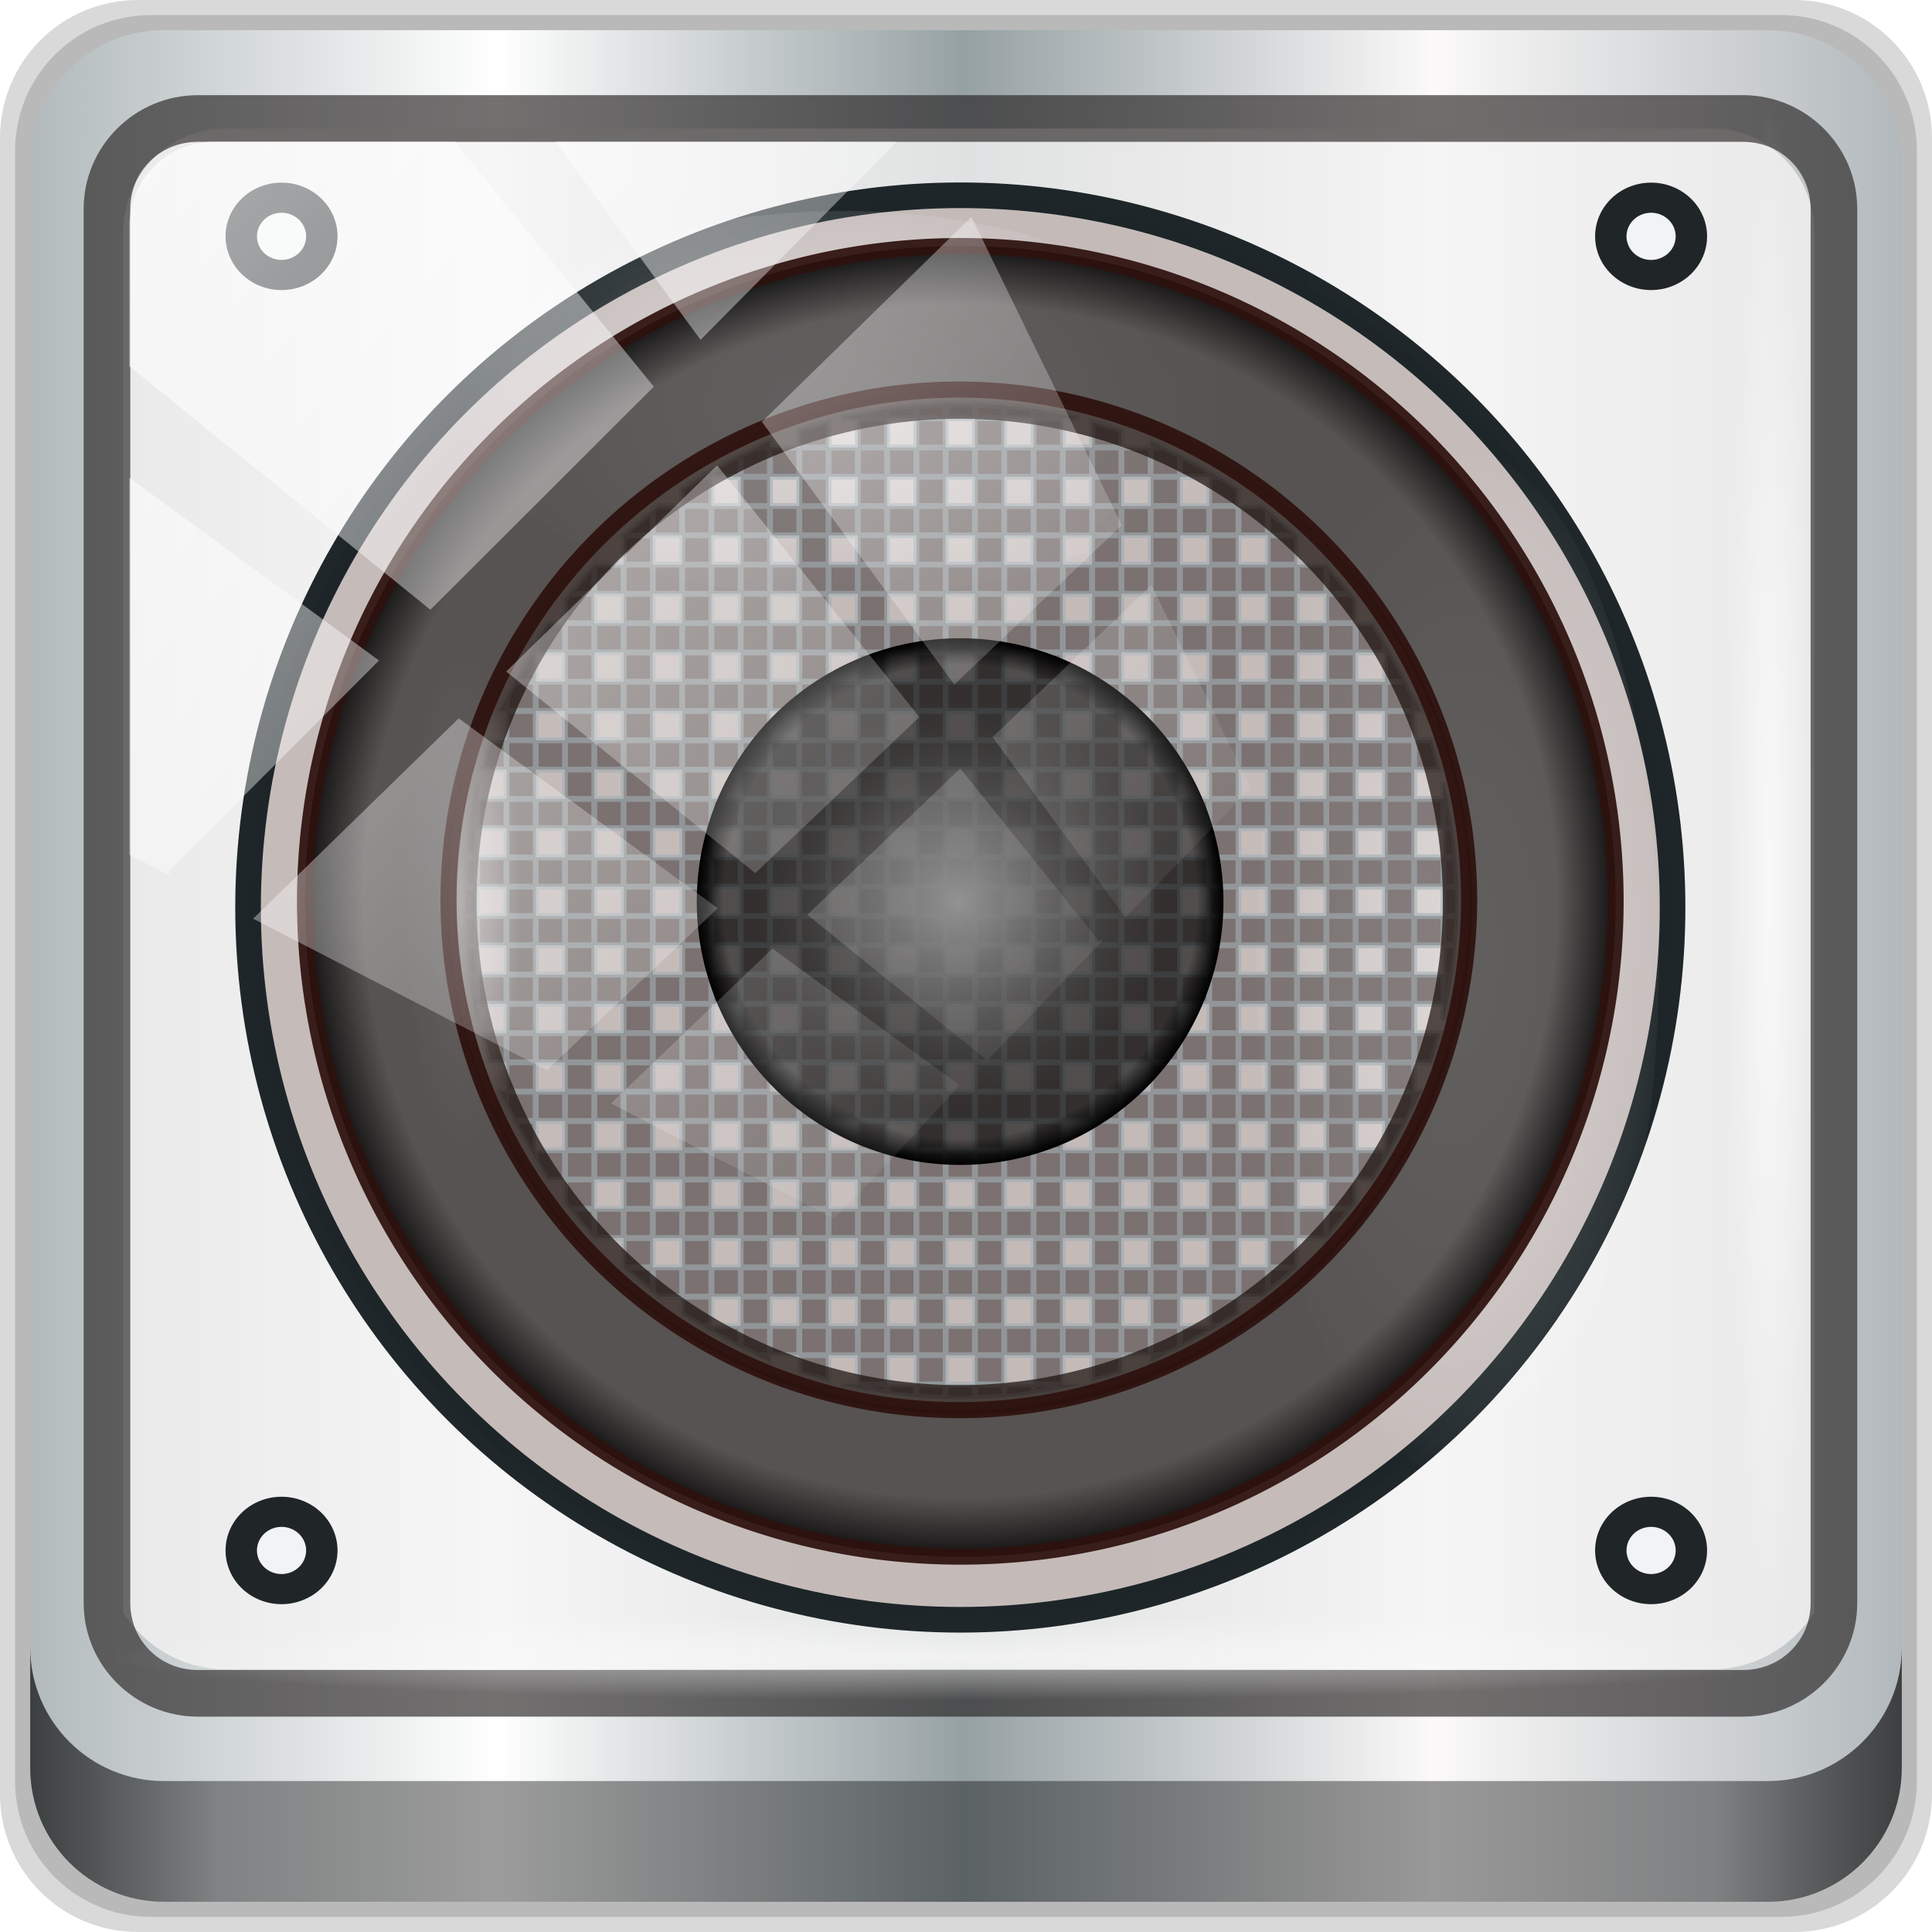
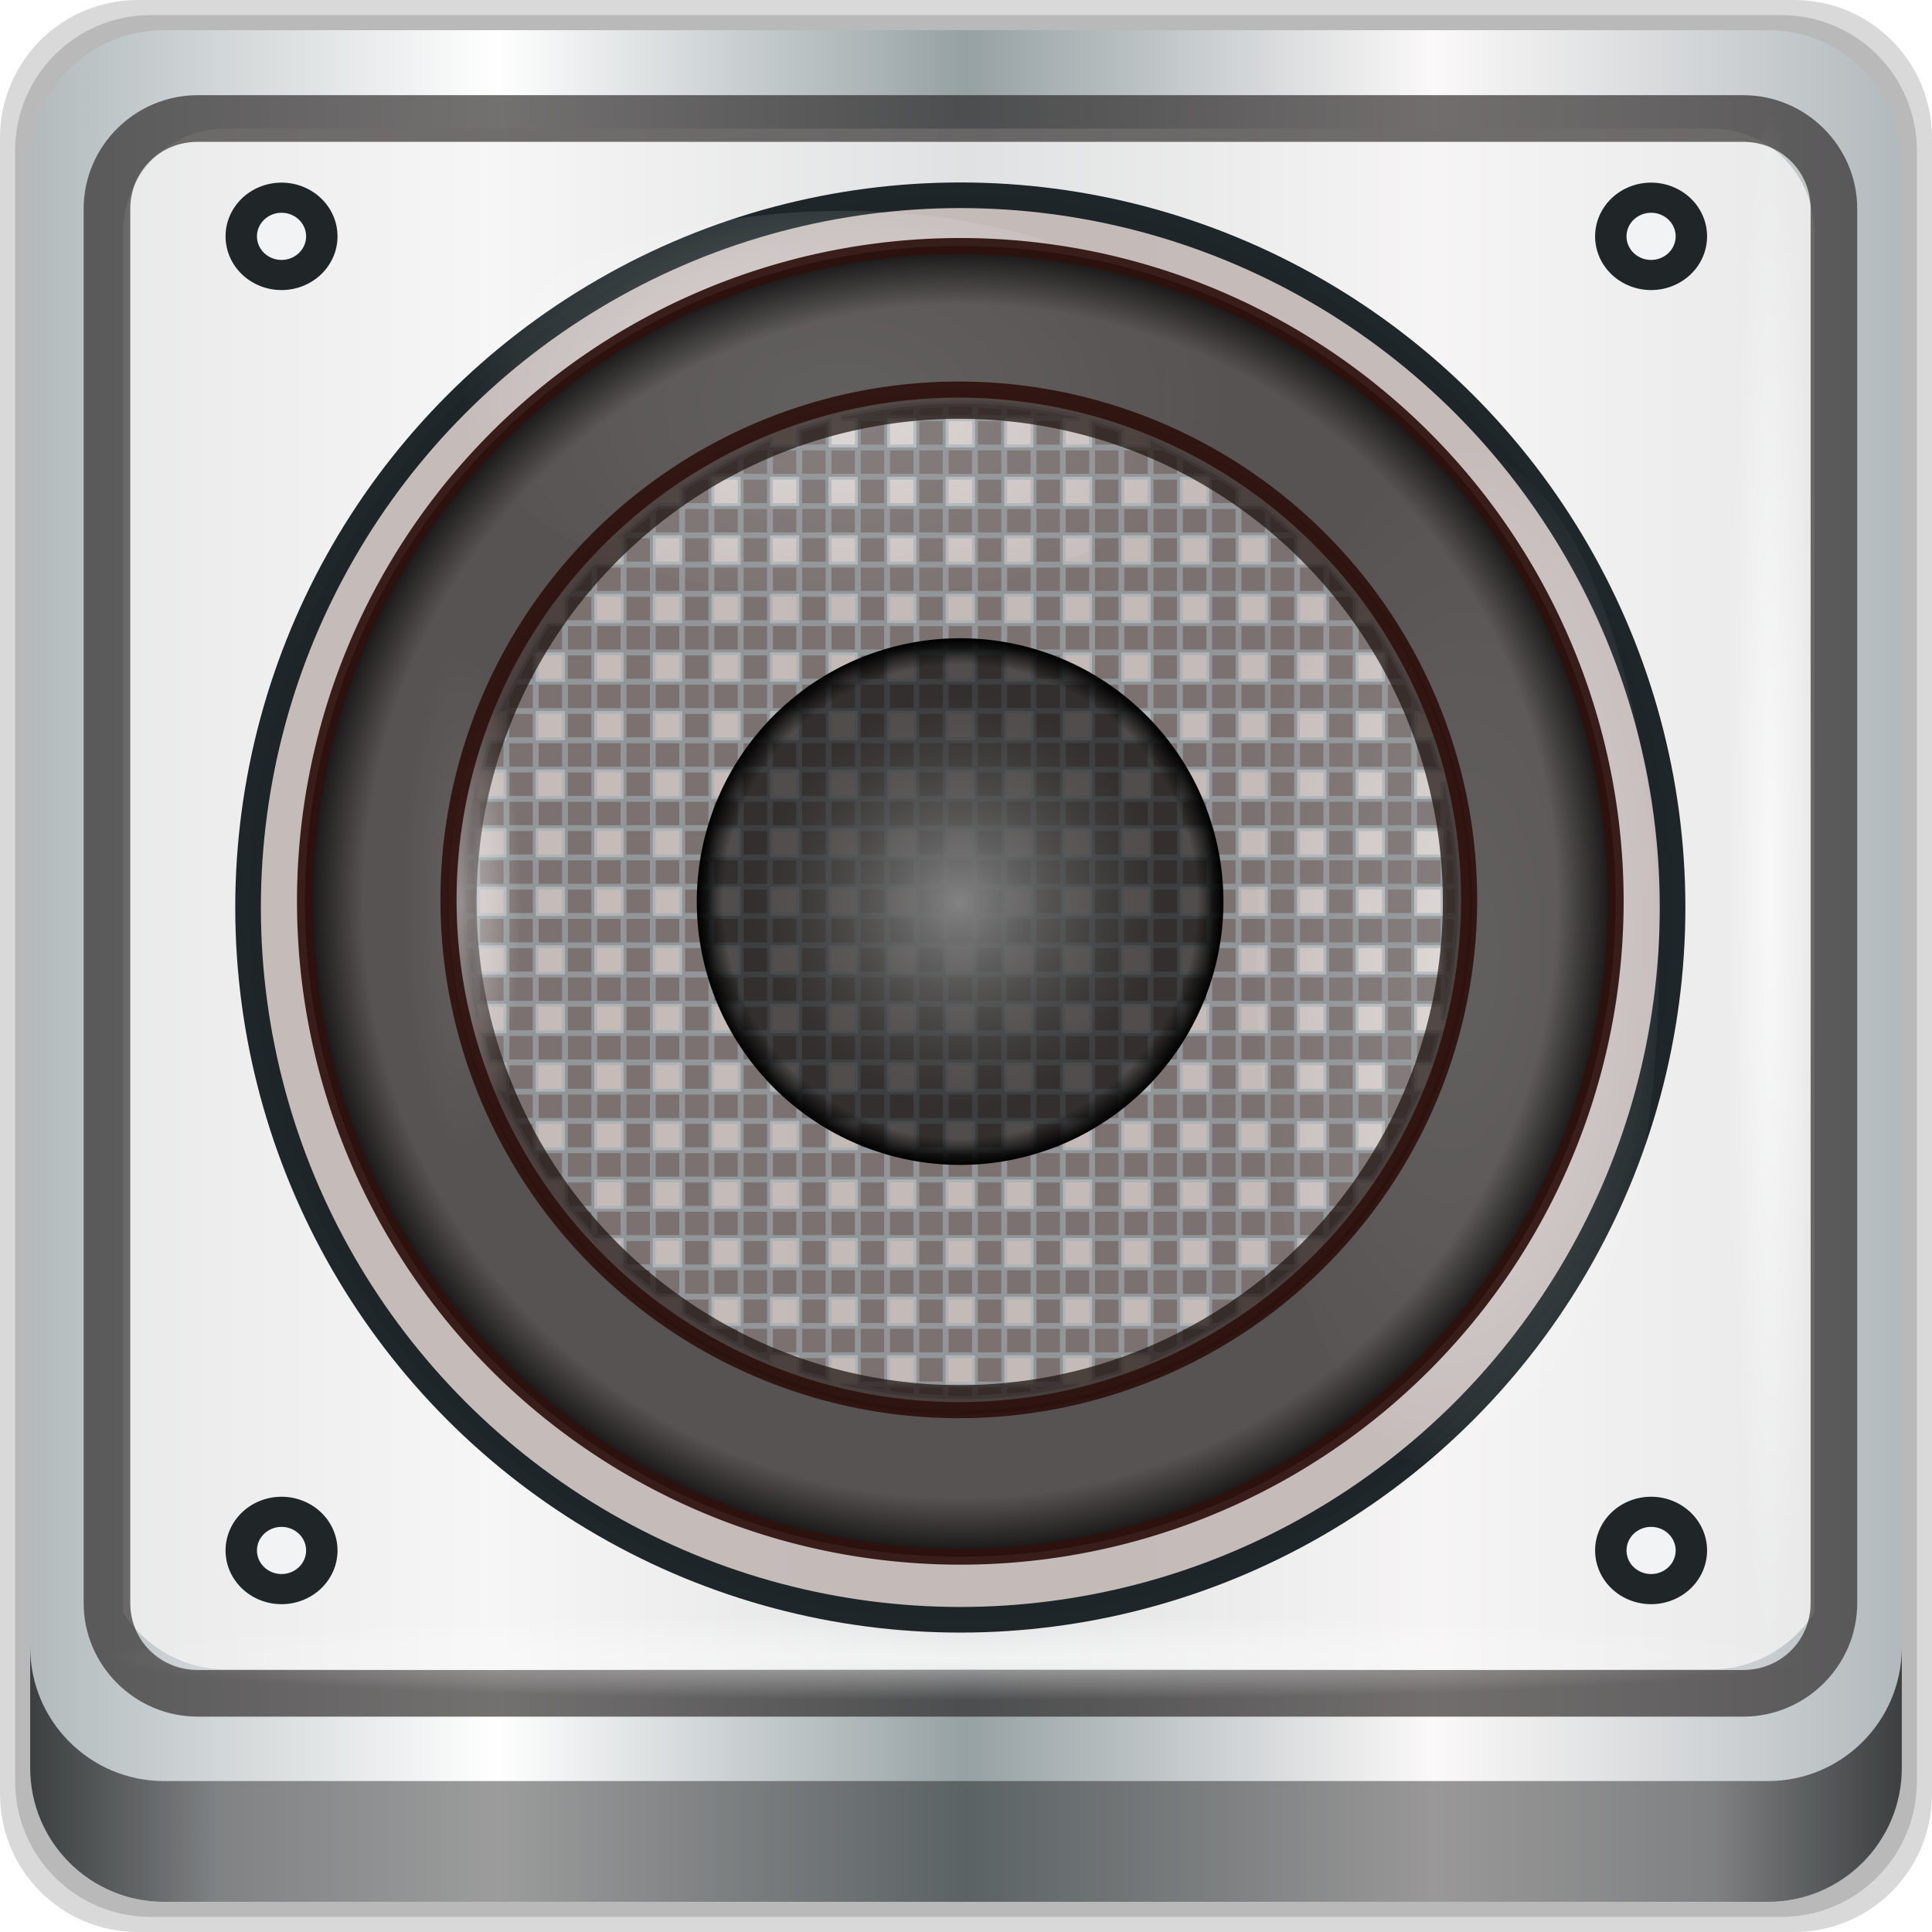
<svg xmlns="http://www.w3.org/2000/svg" xmlns:ns1="http://www.inkscape.org/namespaces/inkscape" xmlns:ns2="http://sodipodi.sourceforge.net/DTD/sodipodi-0.dtd" xmlns:xlink="http://www.w3.org/1999/xlink" width="96" height="96" viewBox="0 0 96 96" version="1.1" id="svg1072" ns1:version="0.92.2 5c3e80d, 2017-08-06" ns2:docname="rhythmbox.svg">
  <defs id="defs1066">
    <linearGradient id="linearGradient6139-0">
      <stop style="stop-color:#bcb2b2;stop-opacity:1" offset="0" id="stop6141-2" />
      <stop id="stop6151-0" offset="0.25" style="stop-color:#ffffff;stop-opacity:1;" />
      <stop id="stop6147-1" offset="0.5" style="stop-color:#a49696;stop-opacity:1" />
      <stop style="stop-color:#fbf9f9;stop-opacity:1" offset="0.75" id="stop6149-4" />
      <stop style="stop-color:#bcb2b2;stop-opacity:1" offset="1" id="stop6143-4" />
    </linearGradient>
    <linearGradient id="linearGradient3832-0-6-1-1">
      <stop id="stop3834-6-3-7-1" offset="0" style="stop-color:#000000;stop-opacity:1;" />
      <stop style="stop-color:#000000;stop-opacity:0.588;" offset="0.1" id="stop3872-2-4" />
      <stop id="stop3844-6-2-7-6" offset="0.9" style="stop-color:#000000;stop-opacity:0.588;" />
      <stop id="stop3836-5-0-2-9" offset="1" style="stop-color:#000000;stop-opacity:1;" />
    </linearGradient>
    <linearGradient id="linearGradient3737">
      <stop id="stop3739" style="stop-color:#ffffff;stop-opacity:1" offset="0" />
      <stop id="stop3741" style="stop-color:#ffffff;stop-opacity:0" offset="1" />
    </linearGradient>
    <clipPath clipPathUnits="userSpaceOnUse" id="clipPath4156-4-1">
      <path style="opacity:0.6;fill:#ffffff;fill-opacity:1;stroke:none" d="m 27.046,-55.695 -14.214,13.321 h 0.061 l 15.653,21.771 10.231,-10.546 C 38.562,-32.302 27.468,-54.819 27.046,-55.695 Z M 9.647,-39.383 -5.241,-25.321 15.988,-7.806 26.372,-18.383 Z m 31.491,12.951 -9.741,9.714 8.945,12.458 7.781,-7.555 z m -49.84,4.379 -13.754,12.982 26.283,13.846 0.061,-0.062 -0.123,-0.062 L 13.599,-5.401 -8.702,-22.053 Z m 38.015,7.401 -9.803,9.775 11.579,9.559 7.628,-7.401 -8.669,-11.009 z m 20.187,5.674 -7.383,7.216 6.188,8.542 5.82,-6.137 z m -32.195,6.322 -9.557,9.498 13.662,7.185 7.934,-7.678 z m 23.312,2.374 -7.107,6.938 8.363,6.907 5.361,-5.674 -0.061,-0.092 -0.092,0.123 -6.464,-8.203 z m -8.73,8.542 -7.505,7.339 10.354,5.458 c 1.397,-1.321 5.675,-6.123 5.851,-6.322 z" id="path4158-0-8" ns1:connector-curvature="0" />
    </clipPath>
    <linearGradient id="linearGradient3981">
      <stop style="stop-color:#ffffff;stop-opacity:0.428" offset="0" id="stop3983" />
      <stop id="stop3989" offset="0.5" style="stop-color:#ffffff;stop-opacity:0.233" />
      <stop style="stop-color:#ffffff;stop-opacity:0.109" offset="0.75" id="stop3991" />
      <stop id="stop3993" offset="0.875" style="stop-color:#ffffff;stop-opacity:0.064" />
      <stop style="stop-color:#ffffff;stop-opacity:0;" offset="1" id="stop3985" />
    </linearGradient>
    <linearGradient ns1:collect="always" xlink:href="#linearGradient6139-0-5" id="linearGradient4071-7" gradientUnits="userSpaceOnUse" gradientTransform="matrix(1.107,0,0,1.107,-4.994,-3.621)" x1="6" y1="47" x2="90" y2="47" />
    <linearGradient id="linearGradient6139-0-5">
      <stop id="stop6141-2-3" offset="0" style="stop-color:#b2babc;stop-opacity:1" />
      <stop style="stop-color:#ffffff;stop-opacity:1;" offset="0.25" id="stop6151-0-5" />
      <stop style="stop-color:#96a1a4;stop-opacity:1" offset="0.5" id="stop6147-1-6" />
      <stop id="stop6149-4-2" offset="0.75" style="stop-color:#fbf9f9;stop-opacity:1;" />
      <stop id="stop6143-4-9" offset="1" style="stop-color:#b2b9bc;stop-opacity:1" />
    </linearGradient>
    <radialGradient ns1:collect="always" xlink:href="#linearGradient3737" id="radialGradient7462-9" gradientUnits="userSpaceOnUse" gradientTransform="matrix(0.975,0,0,0.049,34.048,80.582)" cx="13.948" cy="44.893" fx="13.948" fy="44.893" r="43.199" />
    <radialGradient ns1:collect="always" xlink:href="#linearGradient3737" id="radialGradient7464-0" gradientUnits="userSpaceOnUse" gradientTransform="matrix(0.888,0,0,0.049,31.96,-90.317)" cx="13.948" cy="44.893" fx="13.948" fy="44.893" r="43.199" />
    <clipPath id="clipPath4156-4-1-6" clipPathUnits="userSpaceOnUse">
      <path ns1:connector-curvature="0" id="path4158-0-8-2" d="m 27.046,-55.695 -14.214,13.321 h 0.061 l 15.653,21.771 10.231,-10.546 C 38.562,-32.302 27.468,-54.819 27.046,-55.695 Z M 9.647,-39.383 -5.241,-25.321 15.988,-7.806 26.372,-18.383 Z m 31.491,12.951 -9.741,9.714 8.945,12.458 7.781,-7.555 z m -49.84,4.379 -13.754,12.982 26.283,13.846 0.061,-0.062 -0.123,-0.062 L 13.599,-5.401 -8.702,-22.053 Z m 38.015,7.401 -9.803,9.775 11.579,9.559 7.628,-7.401 -8.669,-11.009 z m 20.187,5.674 -7.383,7.216 6.188,8.542 5.82,-6.137 z m -32.195,6.322 -9.557,9.498 13.662,7.185 7.934,-7.678 z m 23.312,2.374 -7.107,6.938 8.363,6.907 5.361,-5.674 -0.061,-0.092 -0.092,0.123 -6.464,-8.203 z m -8.73,8.542 -7.505,7.339 10.354,5.458 c 1.397,-1.321 5.675,-6.123 5.851,-6.322 z" style="opacity:0.6;fill:#ffffff;fill-opacity:1;stroke:none" />
    </clipPath>
    <linearGradient id="ButtonShadow-16" gradientTransform="scale(1.006,0.994)" x1="45.448" y1="92.54" x2="45.448" y2="7.017" gradientUnits="userSpaceOnUse">
      <stop style="stop-color:#000000;stop-opacity:1;" offset="0" id="stop3750-6" />
      <stop style="stop-color:#000000;stop-opacity:0.588;" offset="1" id="stop3752-4" />
    </linearGradient>
    <clipPath clipPathUnits="userSpaceOnUse" id="clipPath4355-7">
-       <rect style="fill:#ffffff;fill-opacity:1;fill-rule:nonzero;stroke:none" id="rect4357-5" width="84" height="80" x="6" y="6" rx="6" ry="6" />
-     </clipPath>
+       </clipPath>
    <clipPath clipPathUnits="userSpaceOnUse" id="clipPath4355-9">
      <rect style="fill:#ffffff;fill-opacity:1;fill-rule:nonzero;stroke:none" id="rect4357-1" width="84" height="80" x="6" y="6" rx="6" ry="6" />
    </clipPath>
    <clipPath clipPathUnits="userSpaceOnUse" id="clipPath4355-1">
      <rect style="fill:#ffffff;fill-opacity:1;fill-rule:nonzero;stroke:none" id="rect4357-9" width="84" height="80" x="6" y="6" rx="6" ry="6" />
    </clipPath>
    <clipPath clipPathUnits="userSpaceOnUse" id="clipPath3943-52-0">
      <path id="path3945-4-1" d="m 69.781,20.844 -5,3.438 c 5.587,5.537 9,13.328 9,21.812 0,8.434 -3.377,16.096 -8.906,21.625 l 5,3.438 C 76.078,64.576 80,55.844 80,46.094 c 2e-6,-9.797 -3.963,-18.66 -10.219,-25.25 z M 40,24.062 28.906,36.219 H 21.5 c -0.823,0 -1.5,0.677 -1.5,1.5 v 1 14.844 1 c 0,0.823 0.684,1.61 1.5,1.5 h 7.406 L 40,68 V 66 26.062 Z m 20.594,3.281 -5,3.438 L 55.5,30.875 c 3.938,3.89 6.406,9.25 6.406,15.219 0,5.921 -2.43,11.148 -6.312,15.031 l 0.094,0.094 5.094,3.438 c 4.475,-4.908 7.25,-11.402 7.25,-18.562 0,-7.231 -2.879,-13.831 -7.438,-18.75 z m -9.25,6.5 -5.219,3.625 c 2.222,2.218 3.719,5.24 3.719,8.625 0,3.337 -1.459,6.228 -3.625,8.438 l 5.219,3.625 c 2.822,-3.237 4.531,-7.434 4.531,-12.062 0,-4.673 -1.754,-9.001 -4.625,-12.25 z" style="color:#000000;display:inline;overflow:visible;visibility:visible;opacity:0.8;fill:#ff00ff;fill-opacity:1;fill-rule:nonzero;stroke:none;stroke-width:1;marker:none;enable-background:accumulate" ns1:connector-curvature="0" />
    </clipPath>
    <linearGradient ns1:collect="always" xlink:href="#linearGradient3832-0-6-1-1" id="linearGradient158" gradientUnits="userSpaceOnUse" gradientTransform="translate(0.149,0.415)" x1="1.5" y1="88.172" x2="94.5" y2="88.172" />
    <linearGradient ns1:collect="always" xlink:href="#linearGradient3737" id="linearGradient160" gradientUnits="userSpaceOnUse" x1="2.771" y1="-28.642" x2="50.528" y2="14.514" />
    <radialGradient ns1:collect="always" xlink:href="#linearGradient3981" id="radialGradient4654" gradientUnits="userSpaceOnUse" gradientTransform="matrix(0.999,0.054,-0.017,0.584,0.294,4.662)" cx="31.905" cy="15.371" fx="31.905" fy="15.371" r="9.172" />
    <radialGradient ns1:collect="always" xlink:href="#linearGradient3981" id="radialGradient4001" gradientUnits="userSpaceOnUse" cx="31.905" cy="15.371" fx="31.905" fy="15.371" r="9.172" />
    <filter ns1:collect="always" style="color-interpolation-filters:sRGB" id="filter1042" x="-0.036" width="1.072" y="-0.036" height="1.072">
      <feGaussianBlur ns1:collect="always" stdDeviation="0.51" id="feGaussianBlur1044" />
    </filter>
    <radialGradient ns1:collect="always" xlink:href="#linearGradient3832-0-6-1-1" id="radialGradient1003" cx="32" cy="34" fx="32" fy="34" r="17" gradientUnits="userSpaceOnUse" />
    <radialGradient ns1:collect="always" xlink:href="#linearGradient4681" id="radialGradient4683" cx="32" cy="34" fx="32" fy="34" r="17" gradientUnits="userSpaceOnUse" />
    <linearGradient ns1:collect="always" id="linearGradient4681">
      <stop style="stop-color:#848484;stop-opacity:1" offset="0" id="stop4677" />
      <stop style="stop-color:#545454;stop-opacity:0;" offset="1" id="stop4679" />
    </linearGradient>
    <radialGradient ns1:collect="always" xlink:href="#linearGradient3981" id="radialGradient3987" cx="31.905" cy="15.371" fx="31.905" fy="15.371" r="9.172" gradientUnits="userSpaceOnUse" />
    <radialGradient ns1:collect="always" xlink:href="#linearGradient3832-0-6-1-1" id="radialGradient891" cx="31.979" cy="33.979" fx="31.979" fy="33.979" r="22.653" gradientUnits="userSpaceOnUse" />
  </defs>
  <ns2:namedview id="base" pagecolor="#ffffff" bordercolor="#666666" borderopacity="1.0" ns1:pageopacity="0.0" ns1:pageshadow="2" ns1:zoom="4.2318672" ns1:cx="85.338712" ns1:cy="46.578074" ns1:document-units="px" ns1:current-layer="g2574-2" showgrid="false" ns1:showpageshadow="false" units="px" ns1:lockguides="true" ns1:window-width="1280" ns1:window-height="942" ns1:window-x="0" ns1:window-y="22" ns1:window-maximized="1" ns1:snap-global="false">
    <ns2:guide position="0,0" orientation="0,96" id="guide1621" ns1:locked="true" />
    <ns2:guide position="96,0" orientation="-96,0" id="guide1623" ns1:locked="true" />
    <ns2:guide position="96,96" orientation="0,-96" id="guide1625" ns1:locked="true" />
    <ns2:guide position="0,96" orientation="96,0" id="guide1627" ns1:locked="true" />
  </ns2:namedview>
  <g ns1:label="Livello 1" ns1:groupmode="layer" id="layer1" transform="translate(0,-1026.52)">
    <g transform="translate(-0.149,1026.105)" style="display:inline" id="g2574">
      <g transform="translate(0.149,-1026.105)" id="layer1-0" ns1:label="Livello 1">
        <g id="g2574-2" style="display:inline" transform="translate(-0.149,1026.105)">
          <path style="display:inline;opacity:0.15;fill:#000000;fill-opacity:1;fill-rule:nonzero;stroke:none" d="M 89.292,0.415 H 7.006 c -3.799,0 -6.857,3.058 -6.857,6.857 V 89.558 c 0,3.799 3.058,6.857 6.857,6.857 H 89.292 c 3.799,0 6.857,-3.058 6.857,-6.857 V 7.272 c 0,-3.799 -3.058,-6.857 -6.857,-6.857 z" id="path3288-3" ns1:connector-curvature="0" />
          <path ns1:connector-curvature="0" id="path4085-7" d="M 88.649,1.165 H 7.649 c -3.739,0 -6.75,3.01 -6.75,6.75 V 88.915 c 0,3.74 3.011,6.75 6.75,6.75 H 88.649 c 3.74,0 6.75,-3.01 6.75,-6.75 V 7.915 c 0,-3.739 -3.01,-6.75 -6.75,-6.75 z" style="display:inline;opacity:0.15;fill:#000000;fill-opacity:1;fill-rule:nonzero;stroke:none" />
          <path style="display:inline;fill:url(#linearGradient4071-7);fill-opacity:1;fill-rule:nonzero;stroke:none" d="M 88.006,1.915 H 8.292 c -3.68,0 -6.643,2.963 -6.643,6.643 V 88.272 c 0,3.68 2.963,6.643 6.643,6.643 H 88.006 c 3.68,0 6.643,-2.963 6.643,-6.643 V 8.558 c 0,-3.68 -2.963,-6.643 -6.643,-6.643 z" id="rect4251-1-5" ns1:connector-curvature="0" />
          <path style="display:inline;opacity:0.779;fill:#f5f3f3;fill-opacity:1;fill-rule:nonzero;stroke:none;stroke-width:1.03" d="m 11.39,6.802 c -2.856,0 -5.124,2.288 -5.124,5.171 v 21.427 7.239 39.914 c 1.097,1.684 2.969,2.812 5.124,2.812 h 4.099 65.589 4.099 c 2.155,0 4.027,-1.127 5.124,-2.812 V 40.64 33.401 11.973 c 0,-2.883 -2.268,-5.171 -5.124,-5.171 z" id="path3400-6-9" ns1:connector-curvature="0" ns2:nodetypes="sscccsccscccsss" />
          <path ns1:connector-curvature="0" id="path4989-2" d="m 9.974,5.144 c -3.117,0 -5.668,2.54 -5.668,5.646 v 69.278 c 0,3.106 2.551,5.646 5.668,5.646 H 86.766 c 3.117,0 5.668,-2.54 5.668,-5.646 V 10.79 c 0,-3.106 -2.551,-5.646 -5.668,-5.646 z m 0,2.319 H 86.766 c 1.888,0 3.352,1.48 3.352,3.327 v 69.278 c 0,1.846 -1.464,3.327 -3.352,3.327 H 9.974 c -1.888,0 -3.352,-1.48 -3.352,-3.327 V 10.79 c 0,-1.846 1.464,-3.327 3.352,-3.327 z" style="color:#000000;font-style:normal;font-variant:normal;font-weight:normal;font-stretch:normal;font-size:medium;line-height:normal;font-family:Sans;-inkscape-font-specification:Sans;text-indent:0;text-align:start;text-decoration:none;text-decoration-line:none;letter-spacing:normal;word-spacing:normal;text-transform:none;writing-mode:lr-tb;direction:ltr;baseline-shift:baseline;text-anchor:start;display:inline;overflow:visible;visibility:visible;fill:#241f1f;fill-opacity:0.633;stroke:none;stroke-width:2.376;marker:none;enable-background:accumulate" />
          <path ns1:connector-curvature="0" style="display:inline;opacity:0.658;fill:url(#linearGradient158);fill-opacity:1;fill-rule:nonzero;stroke:none" d="m 1.649,82.259 v 6 c 0,3.68 2.976,6.656 6.656,6.656 H 87.993 c 3.68,0 6.656,-2.976 6.656,-6.656 v -6 c 0,3.68 -2.976,6.656 -6.656,6.656 H 8.305 c -3.68,0 -6.656,-2.976 -6.656,-6.656 z" id="path4118-2" />
          <rect style="opacity:0.55;fill:url(#radialGradient7462-9);fill-opacity:1;stroke:none" id="rect4131-8" width="84.25" height="4.25" x="5.524" y="80.665" rx="0" ry="4.25" />
          <rect ry="4.25" rx="0" y="-90.234" x="5.975" height="4.25" width="76.75" id="rect4141-9" style="opacity:0.669;fill:url(#radialGradient7464-0);fill-opacity:1;stroke:none" transform="rotate(90)" />
          <g style="display:inline" transform="matrix(0,1.455,-1.455,0,97.306,-1.327)" id="g4779">
            <circle style="opacity:0.987;fill:#c4bbb9;fill-opacity:0.986;fill-rule:nonzero;stroke:#182024;stroke-width:0.875;stroke-linecap:square;stroke-linejoin:round;stroke-miterlimit:4;stroke-dasharray:none;stroke-opacity:0.979;paint-order:fill markers stroke" id="path901" cx="-33.979" cy="32.19" r="24.324" transform="rotate(-90)" />
            <path transform="matrix(1.912,0,0,1.417,-26.986,-4.787)" style="color:#000000;display:inline;overflow:visible;visibility:visible;fill:url(#radialGradient4654);fill-opacity:1;fill-rule:nonzero;stroke:none;stroke-width:1;marker:none;enable-background:accumulate" d="m 41.076,15.371 a 9.172,4.85 0 0 1 -9.172,4.85 9.172,4.85 0 0 1 -9.172,-4.85 9.172,4.85 0 0 1 9.172,-4.85 9.172,4.85 0 0 1 9.172,4.85 z" id="path3995" ns1:connector-curvature="0" />
            <path transform="matrix(0.93,0,0,1.417,-14.679,16.213)" style="color:#000000;display:inline;overflow:visible;visibility:visible;fill:url(#radialGradient4001);fill-opacity:1;fill-rule:nonzero;stroke:none;stroke-width:1;marker:none;enable-background:accumulate" d="m 38.991,15.371 a 7.087,9.172 0 0 1 -7.087,9.172 7.087,9.172 0 0 1 -7.087,-9.172 7.087,9.172 0 0 1 7.087,-9.172 7.087,9.172 0 0 1 7.087,9.172 z" id="path3999" ns1:connector-curvature="0" />
            <path id="path4233" style="color:#000000;display:inline;overflow:visible;visibility:visible;opacity:0.603;fill:#3b3332;fill-opacity:0.897;fill-rule:nonzero;stroke:#a3aeb3;stroke-width:0.2;stroke-miterlimit:4;stroke-dasharray:none;stroke-opacity:1;marker:none;enable-background:accumulate" d="m 31.979,16.979 c -1.399,0 -2.761,0.181 -4.062,0.5 h 8.125 c -1.301,-0.319 -2.663,-0.5 -4.062,-0.5 z m -6.938,1.5 c -0.654,0.293 -1.268,0.63 -1.875,1 h 17.625 c -0.607,-0.37 -1.221,-0.707 -1.875,-1 z m -3.375,2 c -0.411,0.315 -0.807,0.65 -1.188,1 h 23 c -0.38,-0.35 -0.776,-0.685 -1.188,-1 z m -2.188,2 c -0.295,0.321 -0.574,0.657 -0.844,1 h 26.688 c -0.27,-0.343 -0.549,-0.679 -0.844,-1 z m -1.594,2 c -0.217,0.321 -0.399,0.664 -0.594,1 h 29.375 c -0.195,-0.336 -0.377,-0.679 -0.594,-1 z m -1.125,2 c -0.166,0.336 -0.356,0.652 -0.5,1 h 31.438 c -0.144,-0.348 -0.334,-0.664 -0.5,-1 z m -0.875,2 c -0.112,0.327 -0.189,0.664 -0.281,1 h 32.75 c -0.092,-0.336 -0.17,-0.673 -0.281,-1 z m -0.531,2 c -0.069,0.329 -0.107,0.665 -0.156,1 h 33.562 c -0.049,-0.335 -0.088,-0.671 -0.156,-1 z m -0.281,2 c -0.029,0.328 -0.053,0.667 -0.062,1 h 33.938 c -0.01,-0.333 -0.034,-0.672 -0.062,-1 z m -0.062,2 c 0.01,0.333 0.034,0.672 0.062,1 h 33.812 c 0.029,-0.328 0.053,-0.667 0.062,-1 z m 0.188,2 c 0.049,0.335 0.088,0.671 0.156,1 h 33.25 c 0.069,-0.329 0.107,-0.665 0.156,-1 z m 0.406,2 c 0.092,0.336 0.17,0.673 0.281,1 h 32.188 c 0.112,-0.327 0.189,-0.664 0.281,-1 z m 0.656,2 c 0.144,0.348 0.334,0.664 0.5,1 h 30.438 c 0.166,-0.336 0.356,-0.652 0.5,-1 z m 1.031,2 c 0.195,0.336 0.377,0.679 0.594,1 h 28.188 c 0.217,-0.321 0.399,-0.664 0.594,-1 z m 1.344,2 c 0.27,0.343 0.549,0.679 0.844,1 h 25 c 0.295,-0.321 0.574,-0.657 0.844,-1 z m 1.844,2 c 0.38,0.35 0.776,0.685 1.188,1 h 20.625 c 0.411,-0.315 0.807,-0.65 1.188,-1 z m 2.688,2 c 0.607,0.37 1.221,0.707 1.875,1 h 13.875 c 0.654,-0.293 1.268,-0.63 1.875,-1 z m 4.75,2 c 1.301,0.319 2.663,0.5 4.062,0.5 1.399,0 2.761,-0.181 4.062,-0.5 z m 3.562,-33.469 c -0.333,0.01 -0.672,0.034 -1,0.062 v 33.812 c 0.328,0.029 0.667,0.053 1,0.062 z m 1,0 v 33.938 c 0.333,-0.01 0.672,-0.034 1,-0.062 v -33.812 c -0.328,-0.029 -0.667,-0.053 -1,-0.062 z m -3,0.188 c -0.335,0.049 -0.671,0.088 -1,0.156 v 33.25 c 0.329,0.069 0.665,0.107 1,0.156 z m 5,0 v 33.562 c 0.335,-0.049 0.671,-0.088 1,-0.156 v -33.25 c -0.329,-0.069 -0.665,-0.107 -1,-0.156 z m -7,0.406 c -0.336,0.092 -0.673,0.17 -1,0.281 v 32.188 c 0.327,0.112 0.664,0.189 1,0.281 z m 9,0 v 32.75 c 0.336,-0.092 0.673,-0.17 1,-0.281 v -32.188 c -0.327,-0.112 -0.664,-0.189 -1,-0.281 z m -11,0.656 c -0.348,0.144 -0.664,0.334 -1,0.5 v 30.438 c 0.336,0.166 0.652,0.356 1,0.5 z m 13,0 v 31.438 c 0.348,-0.144 0.664,-0.334 1,-0.5 v -30.438 c -0.336,-0.166 -0.652,-0.356 -1,-0.5 z m -15,1.031 c -0.336,0.195 -0.679,0.377 -1,0.594 v 28.188 c 0.321,0.217 0.664,0.399 1,0.594 z m 17,0 v 29.375 c 0.336,-0.195 0.679,-0.377 1,-0.594 v -28.188 c -0.321,-0.217 -0.664,-0.399 -1,-0.594 z m -19,1.344 c -0.343,0.27 -0.679,0.549 -1,0.844 v 25 c 0.321,0.295 0.657,0.574 1,0.844 z m 21,0 v 26.688 c 0.343,-0.27 0.679,-0.549 1,-0.844 v -25 c -0.321,-0.295 -0.657,-0.574 -1,-0.844 z m -23,1.844 c -0.35,0.38 -0.685,0.776 -1,1.188 v 20.625 c 0.315,0.411 0.65,0.807 1,1.188 z m 25,0 v 23 c 0.35,-0.38 0.685,-0.776 1,-1.188 v -20.625 c -0.315,-0.411 -0.65,-0.807 -1,-1.188 z m -27,2.688 c -0.37,0.607 -0.707,1.221 -1,1.875 v 13.875 c 0.293,0.654 0.63,1.268 1,1.875 z m 29,0 v 17.625 c 0.37,-0.607 0.707,-1.221 1,-1.875 v -13.875 c -0.293,-0.654 -0.63,-1.268 -1,-1.875 z m -31,4.75 c -0.319,1.301 -0.5,2.663 -0.5,4.062 0,1.399 0.181,2.761 0.5,4.062 z m 33,0 v 8.125 c 0.319,-1.301 0.5,-2.663 0.5,-4.062 0,-1.399 -0.181,-2.761 -0.5,-4.062 z" ns1:connector-curvature="0" />
            <path style="color:#000000;display:inline;overflow:visible;visibility:visible;fill:none;fill-opacity:1;fill-rule:nonzero;stroke:#1d120d;stroke-width:1;stroke-opacity:0.716;marker:none;filter:url(#filter1042);enable-background:accumulate" d="M 49,34 A 17,17 0 0 1 32,51 17,17 0 0 1 15,34 17,17 0 0 1 32,17 17,17 0 0 1 49,34 Z" id="path4248" ns1:connector-curvature="0" transform="translate(1.4e-6,2e-6)" />
            <path style="color:#000000;display:inline;overflow:visible;visibility:visible;fill:url(#radialGradient1003);fill-opacity:1;fill-rule:nonzero;stroke:none;stroke-width:1;marker:none;enable-background:accumulate" d="M 49,34 A 17,17 0 0 1 32,51 17,17 0 0 1 15,34 17,17 0 0 1 32,17 17,17 0 0 1 49,34 Z" id="path4159" ns1:connector-curvature="0" transform="matrix(0.529,0,0,0.529,15.059,16)" />
            <g id="g4608" transform="matrix(1.28,0,0,1.334,-9.971,-12.331)" style="fill:#f2f3f4;fill-opacity:0.986;stroke:#1c2124;stroke-width:0.804;stroke-miterlimit:4;stroke-dasharray:none;stroke-opacity:0.979">
              <path style="color:#000000;display:inline;overflow:visible;visibility:visible;fill:#f2f3f4;fill-opacity:0.986;fill-rule:nonzero;stroke:#1c2124;stroke-width:0.804;stroke-miterlimit:4;stroke-dasharray:none;stroke-opacity:0.979;marker:none;enable-background:accumulate" d="M 16.062,17.031 A 1.031,1.031 0 0 1 15.031,18.062 1.031,1.031 0 0 1 14,17.031 a 1.031,1.031 0 0 1 1.031,-1.031 1.031,1.031 0 0 1 1.031,1.031 z" id="path4165" ns1:connector-curvature="0" />
              <path transform="rotate(90)" style="color:#000000;display:inline;overflow:visible;visibility:visible;fill:#f2f3f4;fill-opacity:0.986;fill-rule:nonzero;stroke:#1c2124;stroke-width:0.804;stroke-miterlimit:4;stroke-dasharray:none;stroke-opacity:0.979;marker:none;enable-background:accumulate" d="m 18.062,-50.092 a 1.031,1.031 0 0 1 -1.031,1.031 1.031,1.031 0 0 1 -1.031,-1.031 1.031,1.031 0 0 1 1.031,-1.031 1.031,1.031 0 0 1 1.031,1.031 z" id="path4163" ns1:connector-curvature="0" />
              <path style="color:#000000;display:inline;overflow:visible;visibility:visible;fill:#f2f3f4;fill-opacity:0.986;fill-rule:nonzero;stroke:#1c2124;stroke-width:0.804;stroke-miterlimit:4;stroke-dasharray:none;stroke-opacity:0.979;marker:none;enable-background:accumulate" d="m 51.123,52.092 a 1.031,1.031 0 0 1 -1.031,1.031 1.031,1.031 0 0 1 -1.031,-1.031 1.031,1.031 0 0 1 1.031,-1.031 1.031,1.031 0 0 1 1.031,1.031 z" id="path4167" ns1:connector-curvature="0" />
              <path transform="rotate(90)" style="color:#000000;display:inline;overflow:visible;visibility:visible;fill:#f2f3f4;fill-opacity:0.986;fill-rule:nonzero;stroke:#1c2124;stroke-width:0.804;stroke-miterlimit:4;stroke-dasharray:none;stroke-opacity:0.979;marker:none;enable-background:accumulate" d="M 53.123,-15.031 A 1.031,1.031 0 0 1 52.092,-14 a 1.031,1.031 0 0 1 -1.031,-1.031 1.031,1.031 0 0 1 1.031,-1.031 1.031,1.031 0 0 1 1.031,1.031 z" id="path3377" ns1:connector-curvature="0" />
            </g>
            <path style="color:#000000;display:inline;overflow:visible;visibility:visible;fill:url(#radialGradient4683);fill-opacity:1;fill-rule:nonzero;stroke:none;stroke-width:1;marker:none;enable-background:accumulate" d="M 49,34 A 17,17 0 0 1 32,51 17,17 0 0 1 15,34 17,17 0 0 1 32,17 17,17 0 0 1 49,34 Z" id="path5840" ns1:connector-curvature="0" transform="matrix(0.412,0,0,0.412,18.824,20)" />
            <path transform="matrix(0,0.218,-0.914,0,46.047,44.024)" style="color:#000000;display:inline;overflow:visible;visibility:visible;fill:url(#radialGradient3987);fill-opacity:1;fill-rule:nonzero;stroke:none;stroke-width:1;marker:none;enable-background:accumulate" d="m 41.076,15.371 a 9.172,9.172 0 0 1 -9.172,9.172 9.172,9.172 0 0 1 -9.172,-9.172 9.172,9.172 0 0 1 9.172,-9.172 9.172,9.172 0 0 1 9.172,9.172 z" id="path3979" ns1:connector-curvature="0" />
            <path ns1:connector-curvature="0" id="circle4685" d="M 31.98,11.601 A 22.378,22.378 0 0 0 9.601,33.98 22.378,22.378 0 0 0 31.98,56.357 22.378,22.378 0 0 0 54.357,33.98 22.378,22.378 0 0 0 31.98,11.601 Z m -0.051,5.002 A 17.427,17.427 0 0 1 49.355,34.031 17.427,17.427 0 0 1 31.929,51.457 17.427,17.427 0 0 1 14.502,34.031 17.427,17.427 0 0 1 31.929,16.603 Z" style="color:#000000;display:inline;overflow:visible;visibility:visible;opacity:0.949;fill:url(#radialGradient891);fill-opacity:1;fill-rule:nonzero;stroke:#2e120e;stroke-width:0.55;stroke-miterlimit:4;stroke-dasharray:none;stroke-opacity:0.979;marker:none;enable-background:accumulate" />
          </g>
-           <rect transform="matrix(1.069,0,0,1.048,4.444,38.894)" style="opacity:0.63;fill:url(#linearGradient160);fill-opacity:1;stroke:none" id="rect4146-7" width="75.966" height="69.024" x="2" y="-30" rx="3.957" ry="3.957" clip-path="url(#clipPath4156-4-1-6)" />
        </g>
      </g>
    </g>
  </g>
</svg>